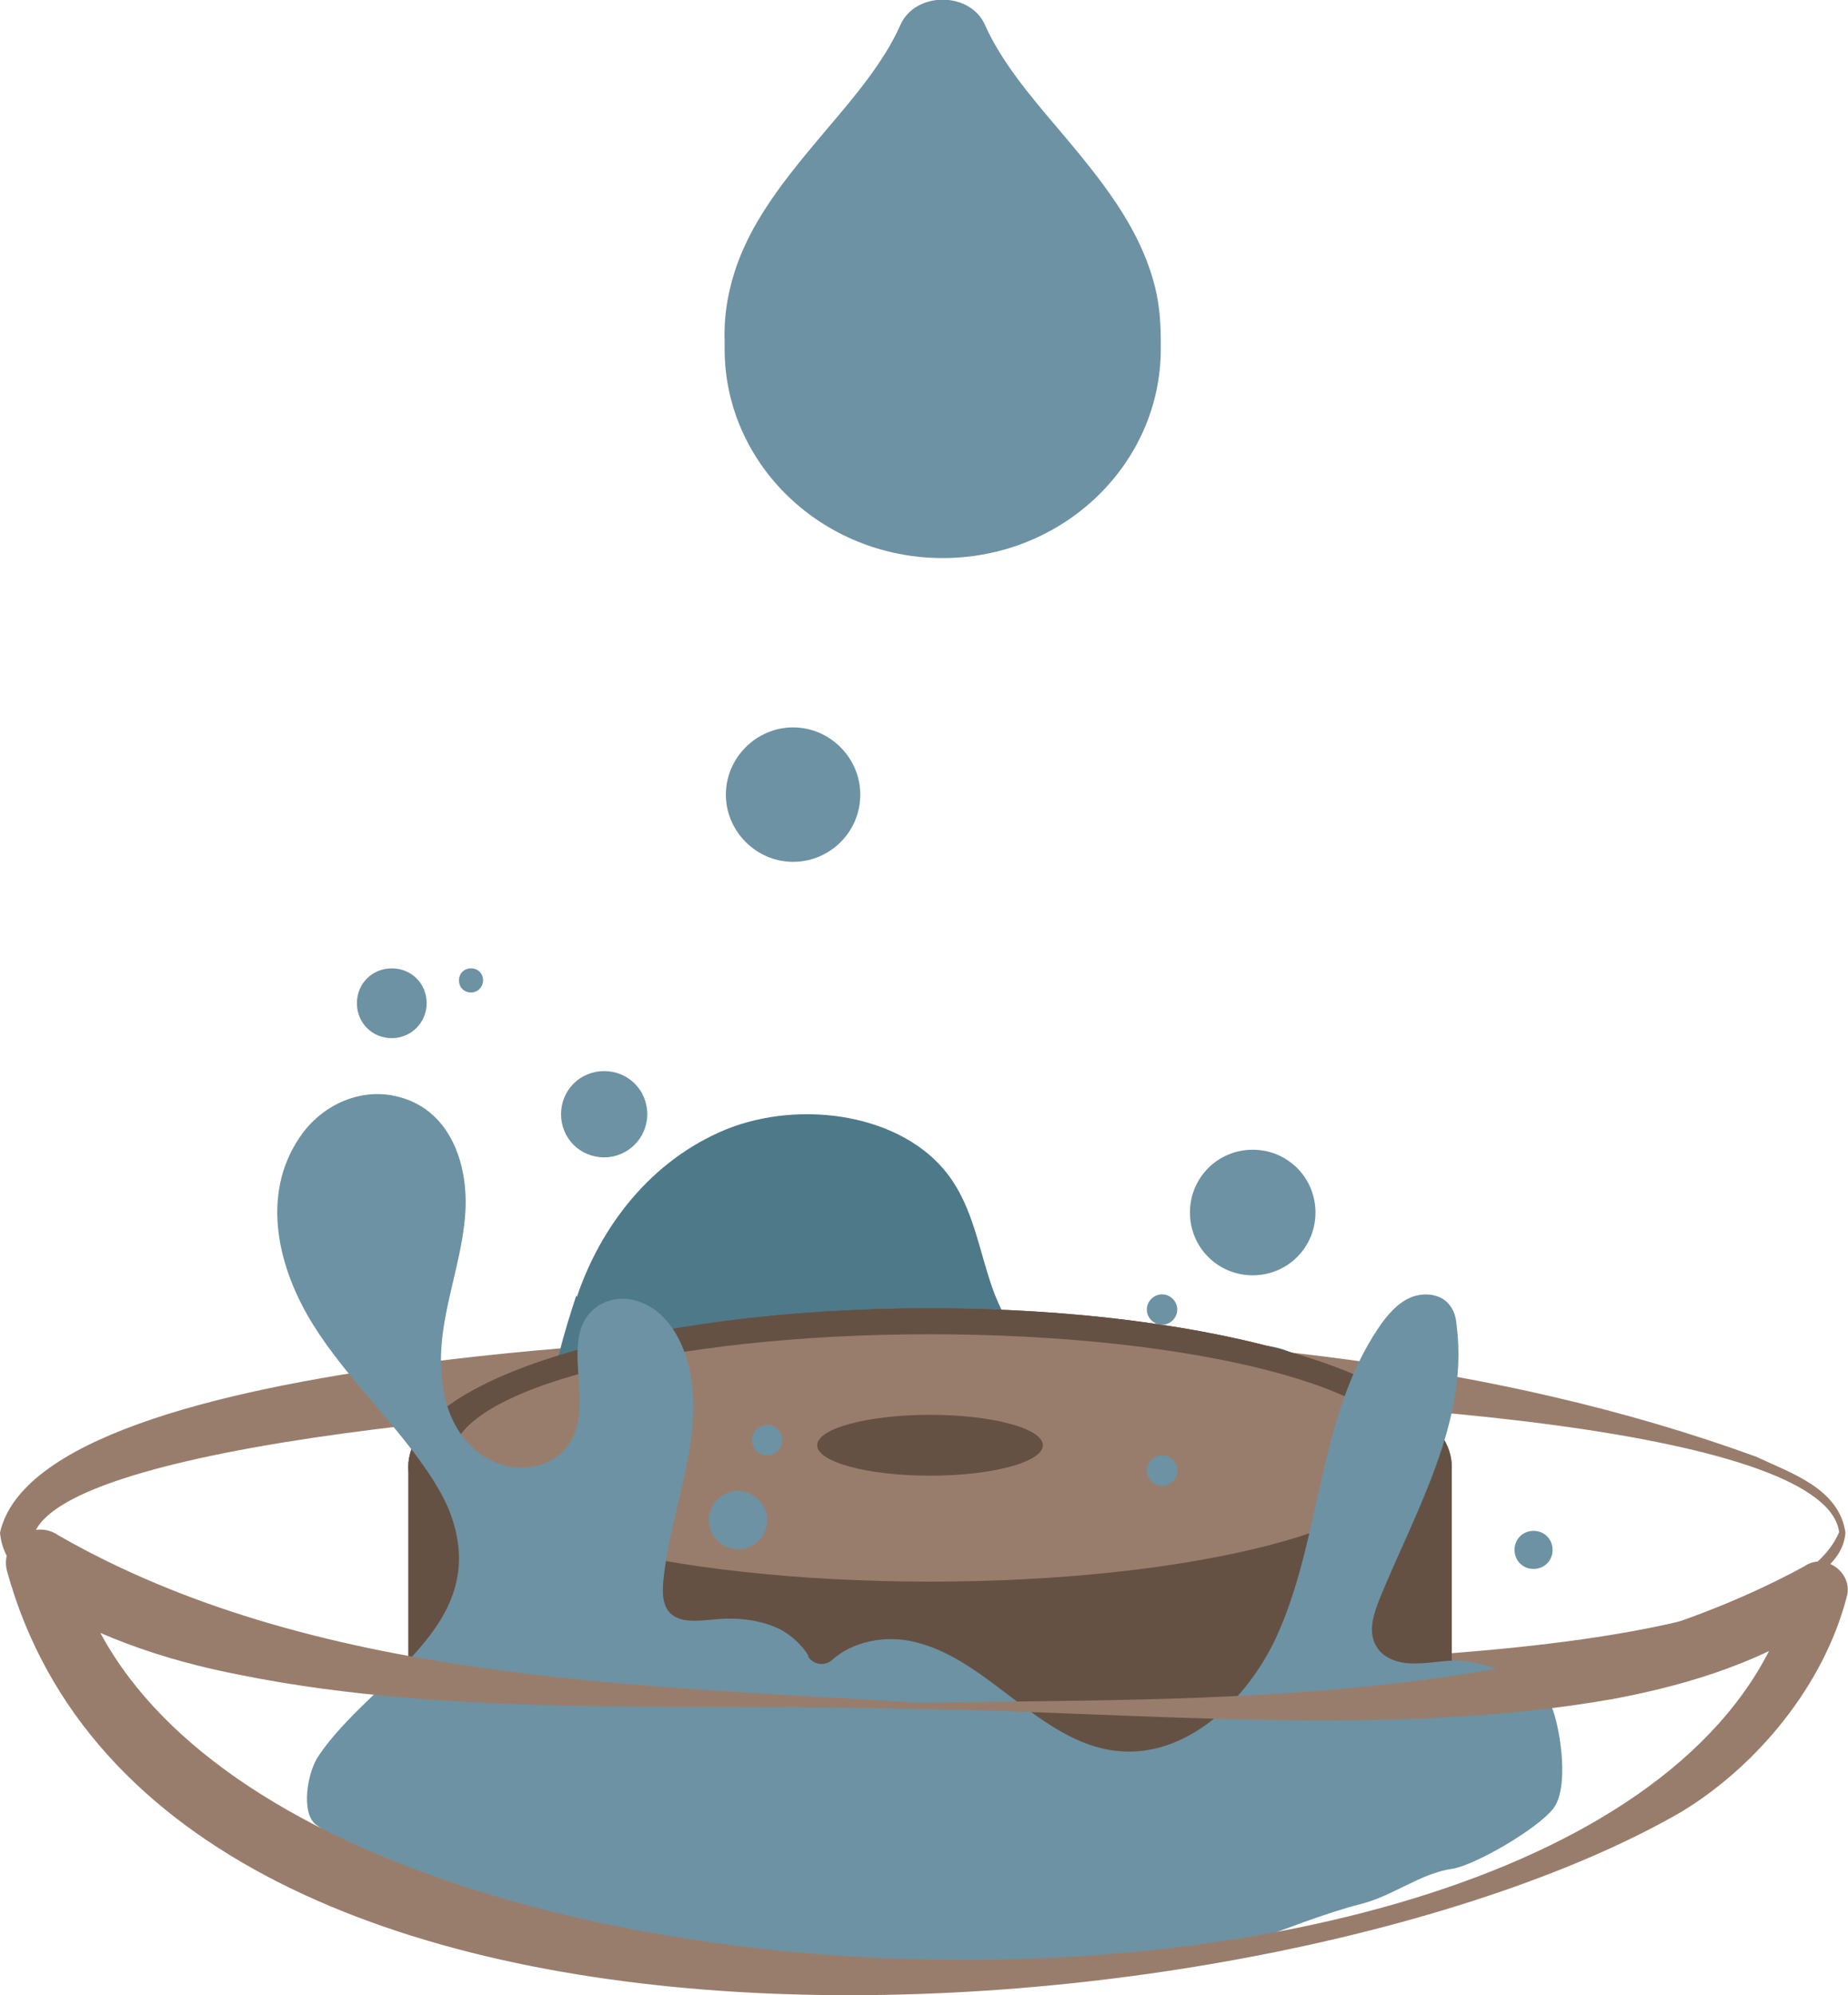
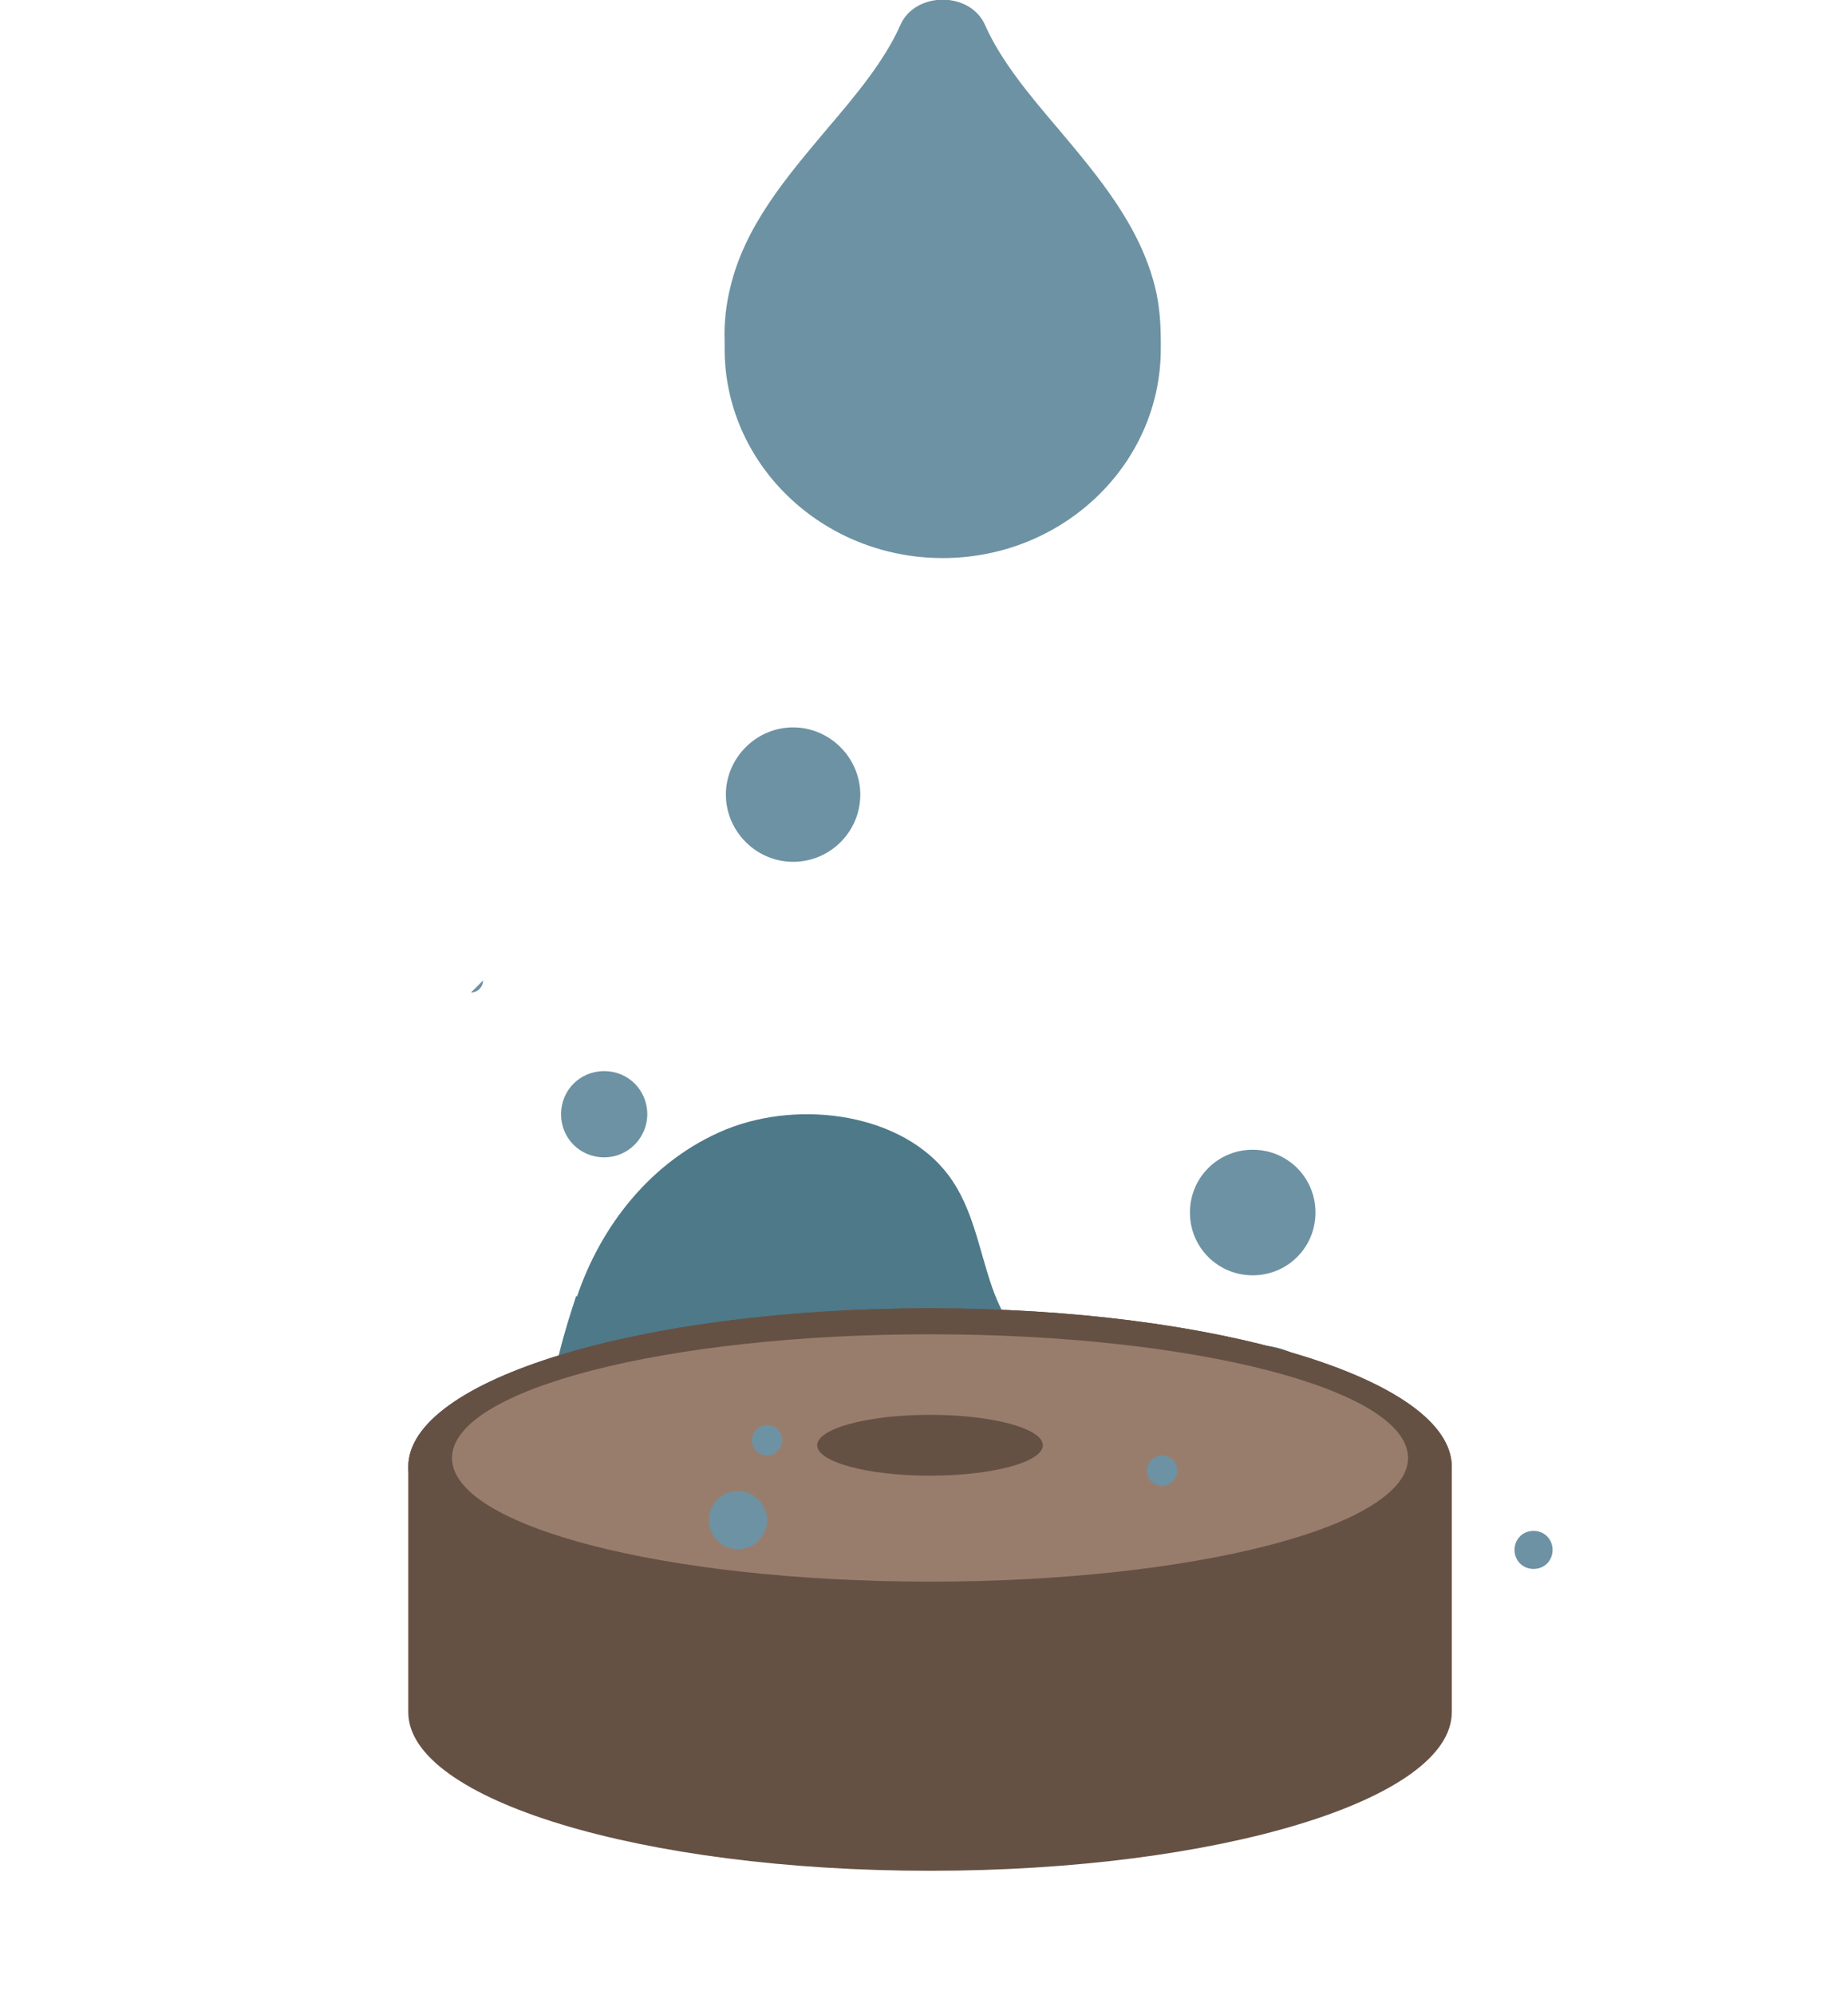
<svg xmlns="http://www.w3.org/2000/svg" id="Layer_2" viewBox="0 0 29.15 31.46">
  <defs>
    <style>
      .cls-1 {
        fill: #655144;
      }

      .cls-2 {
        fill: #4e7989;
      }

      .cls-3 {
        fill: #997d6c;
      }

      .cls-4 {
        fill: #6d92a3;
      }
    </style>
  </defs>
  <g id="Layer_1-2" data-name="Layer_1">
-     <path class="cls-3" d="M29.11,24.16c-.02.36-.31.59-.56.77-.81.5-1.74.75-2.65,1.02-6.11,1.69-12.53,1.47-18.75.63-2.18-.33-4.47-.48-6.46-1.49-.27-.18-.64-.41-.69-.92.64-2.9,11.97-3.15,14.67-3.17,4.39.06,8.88.46,13.03,1.97.55.26,1.31.5,1.41,1.2h0ZM29.01,24.16c-.39-3.1-27.3-2.66-28.46,0,.06.43.78.75,1.19.93,4.11,1.51,8.62,1.38,12.93,1.29,2.76-.26,13.3.25,14.34-2.22h0Z" />
    <g>
      <path class="cls-2" d="M9.1,20.45c.37-1.1,1.16-2.15,2.35-2.64,1.19-.48,2.79-.24,3.51.72.39.52.48,1.17.69,1.77.21.6.62,1.22,1.3,1.39,1.11.27,2.29-.79,3.35-.39.73.28.94,1.14.7,1.81-.38,1.06-1.56,1.73-2.74,2.13-.47.16-.96.29-1.46.27-.69-.02-1.33-.3-1.96-.54-.89-.33-1.81-.59-2.75-.76-.75-.14-1.87-.04-2.55-.33-1.36-.57-.8-2.38-.45-3.45Z" />
      <g id="plug">
        <path class="cls-1" d="M14.67,20.63c-4.55,0-8.23,1.12-8.23,2.5v3.87c0,1.38,3.69,2.5,8.23,2.5s8.23-1.12,8.23-2.5v-3.87c0-1.38-3.69-2.5-8.23-2.5Z" />
        <path class="cls-1" d="M14.67,21.88c3.73,0,6.1.74,6.83,1.26-.73.51-3.1,1.26-6.83,1.26s-6.1-.74-6.83-1.26c.73-.51,3.1-1.26,6.83-1.26M14.67,20.63c-4.55,0-8.23,1.12-8.23,2.5s3.69,2.5,8.23,2.5,8.23-1.12,8.23-2.5-3.69-2.5-8.23-2.5h0Z" />
        <path class="cls-3" d="M14.67,21.04c-4.16,0-7.54.87-7.54,1.95s3.37,1.95,7.54,1.95,7.54-.87,7.54-1.95-3.37-1.95-7.54-1.95Z" />
        <ellipse class="cls-1" cx="14.67" cy="22.79" rx="1.78" ry=".48" />
      </g>
-       <path class="cls-4" d="M12.74,26.11c.08.14.26.17.38.07.33-.3.85-.4,1.3-.29.6.14,1.09.54,1.58.91.49.37,1.01.75,1.62.81,1.09.12,2.05-.8,2.51-1.79.72-1.57.65-3.46,1.62-4.89.13-.19.29-.38.5-.47.21-.09.5-.06.63.14.07.09.09.21.1.33.18,1.48-.64,2.88-1.21,4.26-.1.25-.2.54-.06.77.12.21.39.28.63.27.24,0,.48-.06.72-.04.48.05,1.29.33,1.44.79.12.35.25,1.22,0,1.54-.26.33-1.25.9-1.6.95-.49.07-.94.43-1.42.55-1.21.31-2.42,1-3.67,1.03-1.33.04-3.18.05-4.51,0-2.74-.1-5.22-.83-7.66-1.84-.11-.05-.57-.37-.66-.44-.24-.19-.13-.84.05-1.09.82-1.21,2.7-2.02,2.09-3.77-.07-.2-.17-.38-.28-.56-.56-.88-1.35-1.58-1.9-2.46s-.84-2.04-.21-2.96c.33-.49.92-.77,1.49-.65.87.18,1.17,1.06,1.12,1.84-.04.63-.26,1.23-.35,1.86-.1.71-.01,1.51.59,1.95.37.27.9.3,1.25,0,.69-.59-.07-1.75.53-2.28.18-.16.44-.21.67-.14.4.11.65.47.78.85.39,1.16-.24,2.39-.35,3.6-.01.15-.01.32.08.44.15.2.45.16.69.14.36-.04.74-.01,1.07.15.19.1.35.25.46.43Z" />
      <path class="cls-4" d="M10.21,17.57c0,.37-.3.68-.68.68s-.68-.3-.68-.68.3-.68.68-.68.68.3.68.68Z" />
-       <path class="cls-4" d="M7.62,15.46c0,.1-.08.19-.19.19s-.19-.08-.19-.19.08-.19.19-.19.19.08.19.19Z" />
+       <path class="cls-4" d="M7.62,15.46c0,.1-.08.19-.19.19Z" />
      <path class="cls-4" d="M13.57,12.53c0,.59-.48,1.06-1.06,1.06s-1.06-.48-1.06-1.06.48-1.06,1.06-1.06,1.06.48,1.06,1.06Z" />
      <path class="cls-4" d="M12.1,23.97c0,.26-.21.46-.46.46s-.46-.21-.46-.46.21-.46.46-.46.46.21.46.46Z" />
      <path class="cls-4" d="M20.75,19.12c0,.55-.44.99-.99.99s-.99-.44-.99-.99.44-.99.99-.99.99.44.99.99Z" />
      <path class="cls-4" d="M18.57,23.19c0,.13-.11.24-.24.24s-.24-.11-.24-.24.11-.24.24-.24.24.11.24.24Z" />
-       <path class="cls-4" d="M18.57,20.65c0,.13-.11.24-.24.24s-.24-.11-.24-.24.11-.24.24-.24.24.11.24.24Z" />
      <path class="cls-4" d="M12.34,22.71c0,.13-.11.24-.24.24s-.24-.11-.24-.24.11-.24.24-.24.24.11.24.24Z" />
-       <path class="cls-4" d="M6.73,15.82c0,.3-.24.55-.55.55s-.55-.24-.55-.55.24-.55.55-.55.55.24.55.55Z" />
      <path class="cls-4" d="M24.49,24.44c0,.17-.13.3-.3.3s-.3-.13-.3-.3.13-.3.3-.3.3.13.3.3Z" />
    </g>
-     <path class="cls-3" d="M14.49,26.85c4.59-.07,9.86.08,13.97-2.15.32-.23.78.1.67.48-.36,1.39-1.4,2.65-2.59,3.38-6.33,3.68-23.96,5.22-26.43-3.79-.12-.45.43-.83.81-.56,4.01,2.3,9.05,2.36,13.58,2.64h0ZM14.49,26.95c-3.47-.1-7.3.15-10.71-.54-1.19-.23-2.39-.63-3.47-1.35l.81-.56c1.77,8.21,25.31,8.72,27.19.42,0,0,.67.48.67.48-1.07.78-2.31,1.16-3.53,1.39-3.5.62-7.42.21-10.96.16h0Z" />
    <path class="cls-4" d="M18.31,5.39c0-.29-.02-.58-.09-.86-.24-.97-.89-1.74-1.52-2.49-.47-.55-.91-1.08-1.16-1.64-.23-.54-1.11-.54-1.34,0-.25.56-.69,1.09-1.16,1.64-.63.75-1.29,1.52-1.52,2.49-.07.28-.1.58-.09.85v.12c0,1.82,1.54,3.3,3.44,3.3s3.44-1.48,3.44-3.3v-.1Z" />
  </g>
</svg>